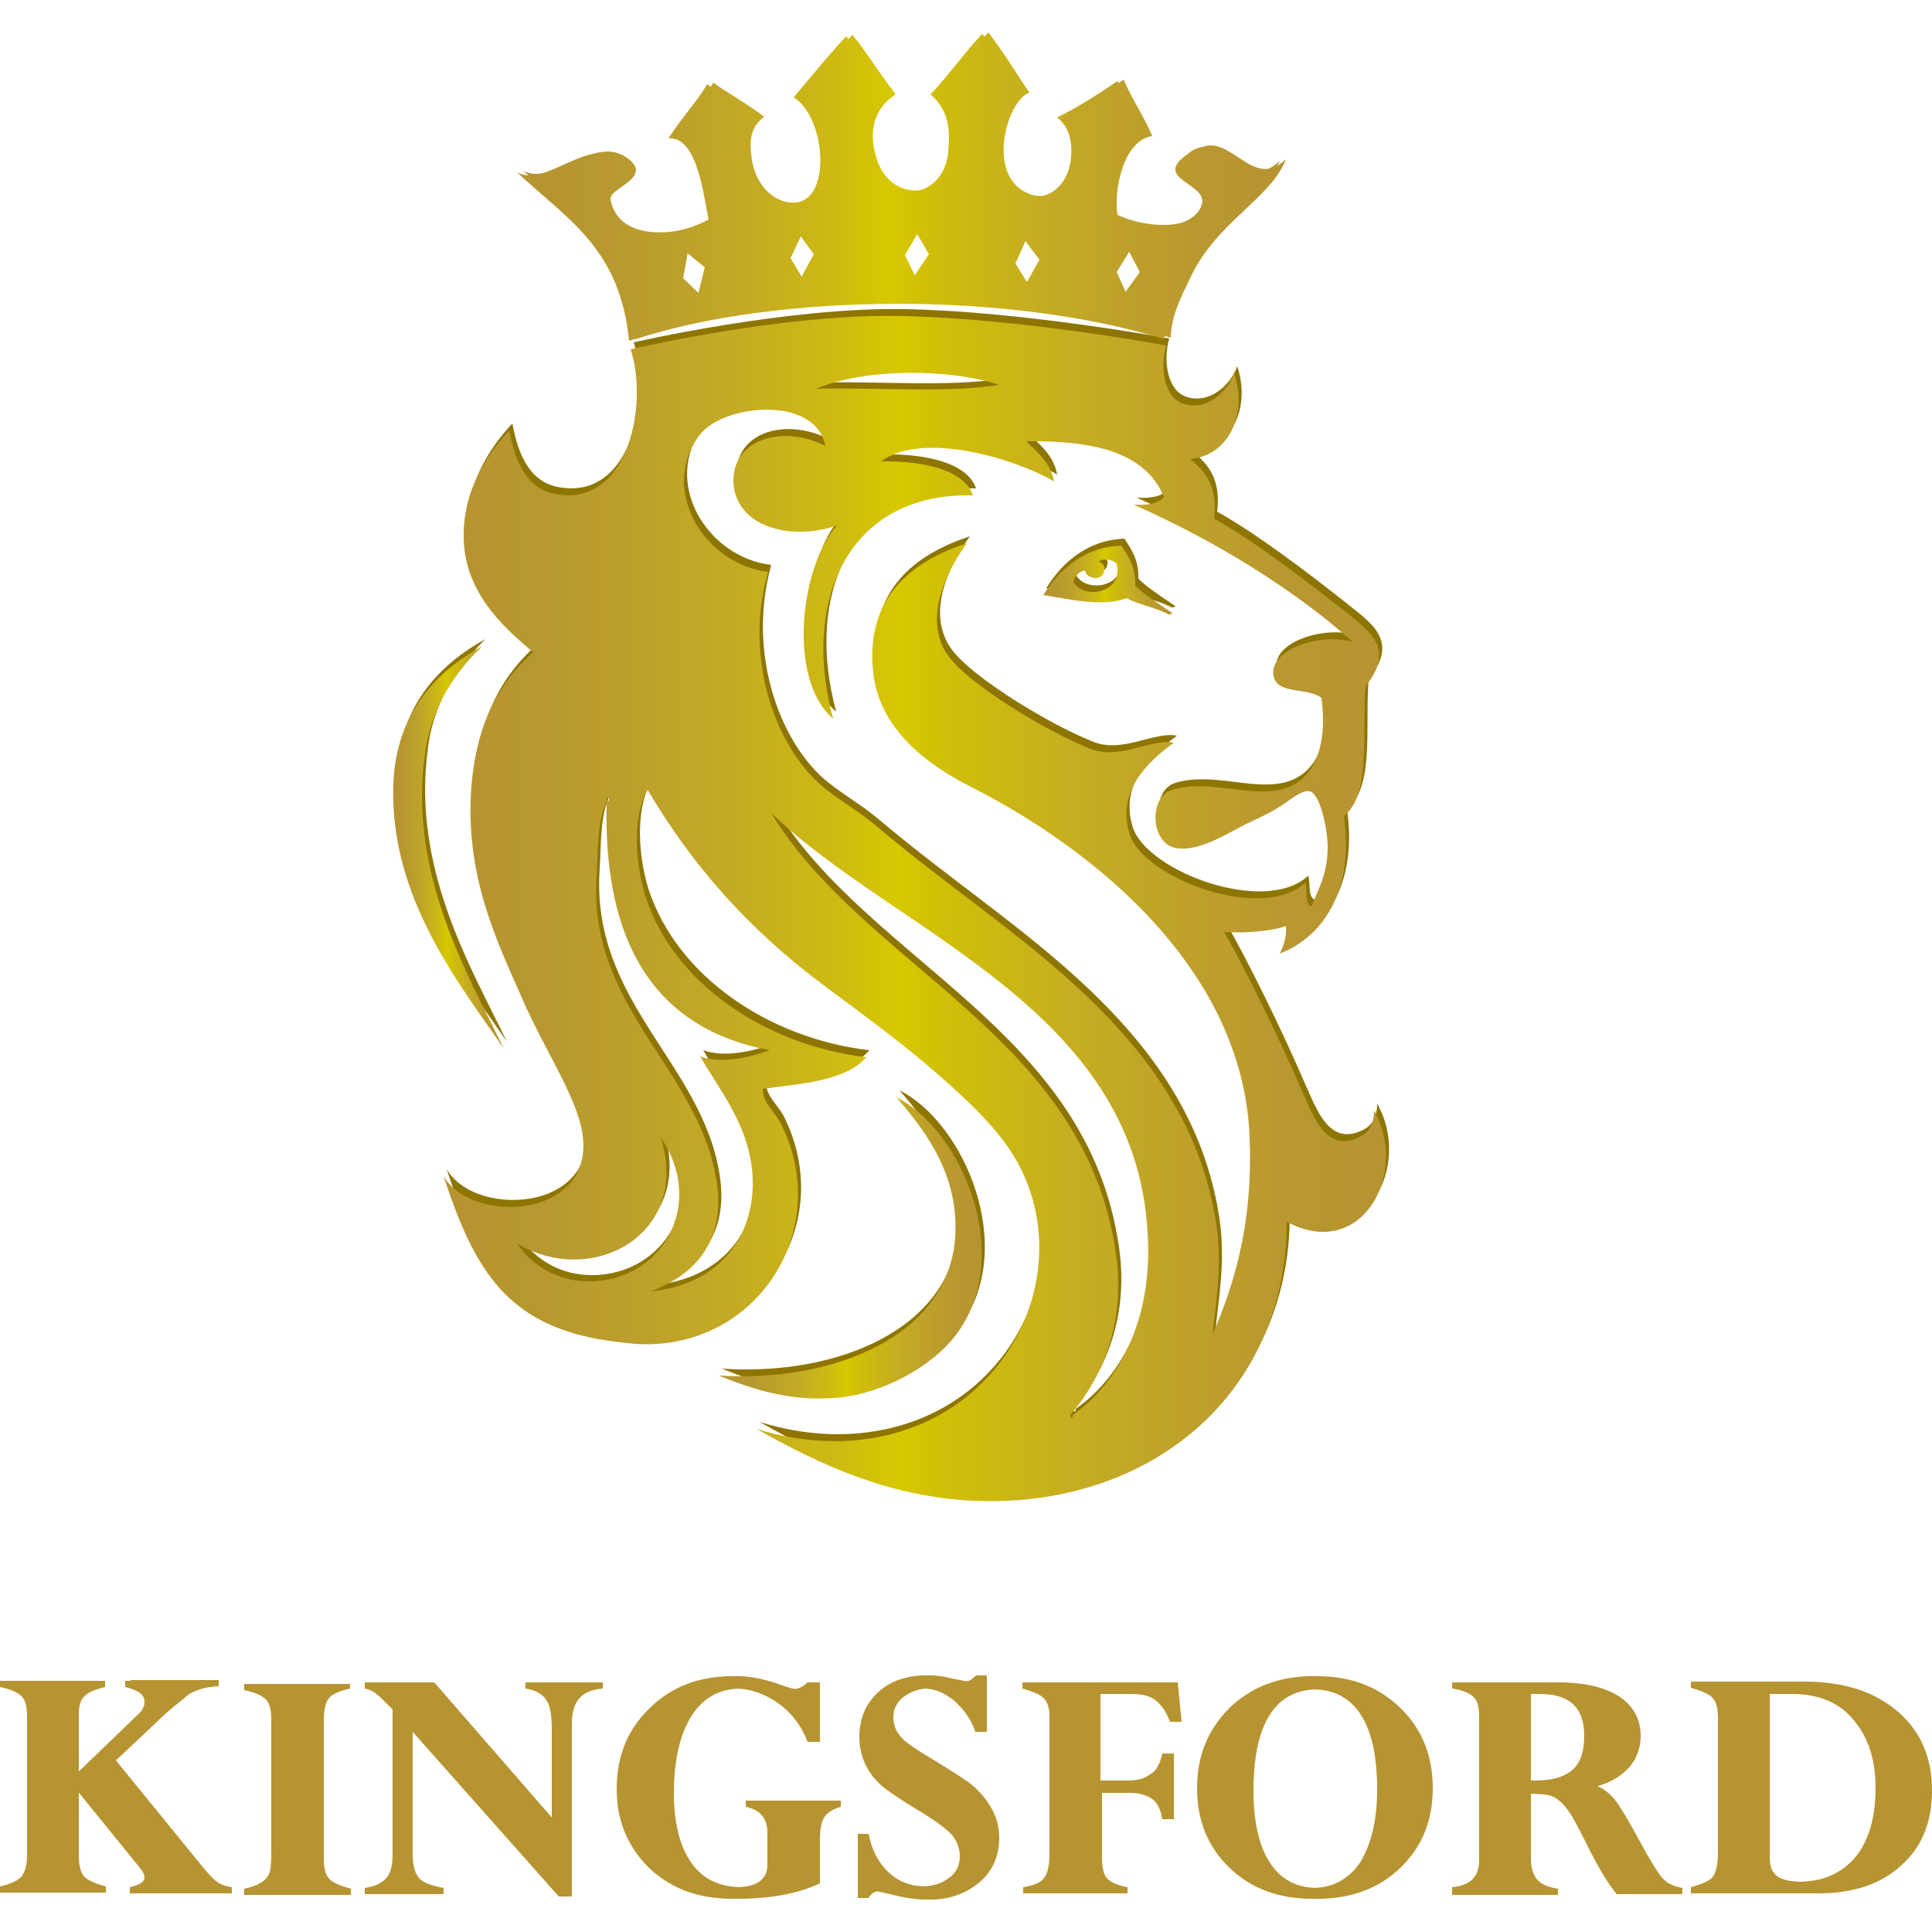
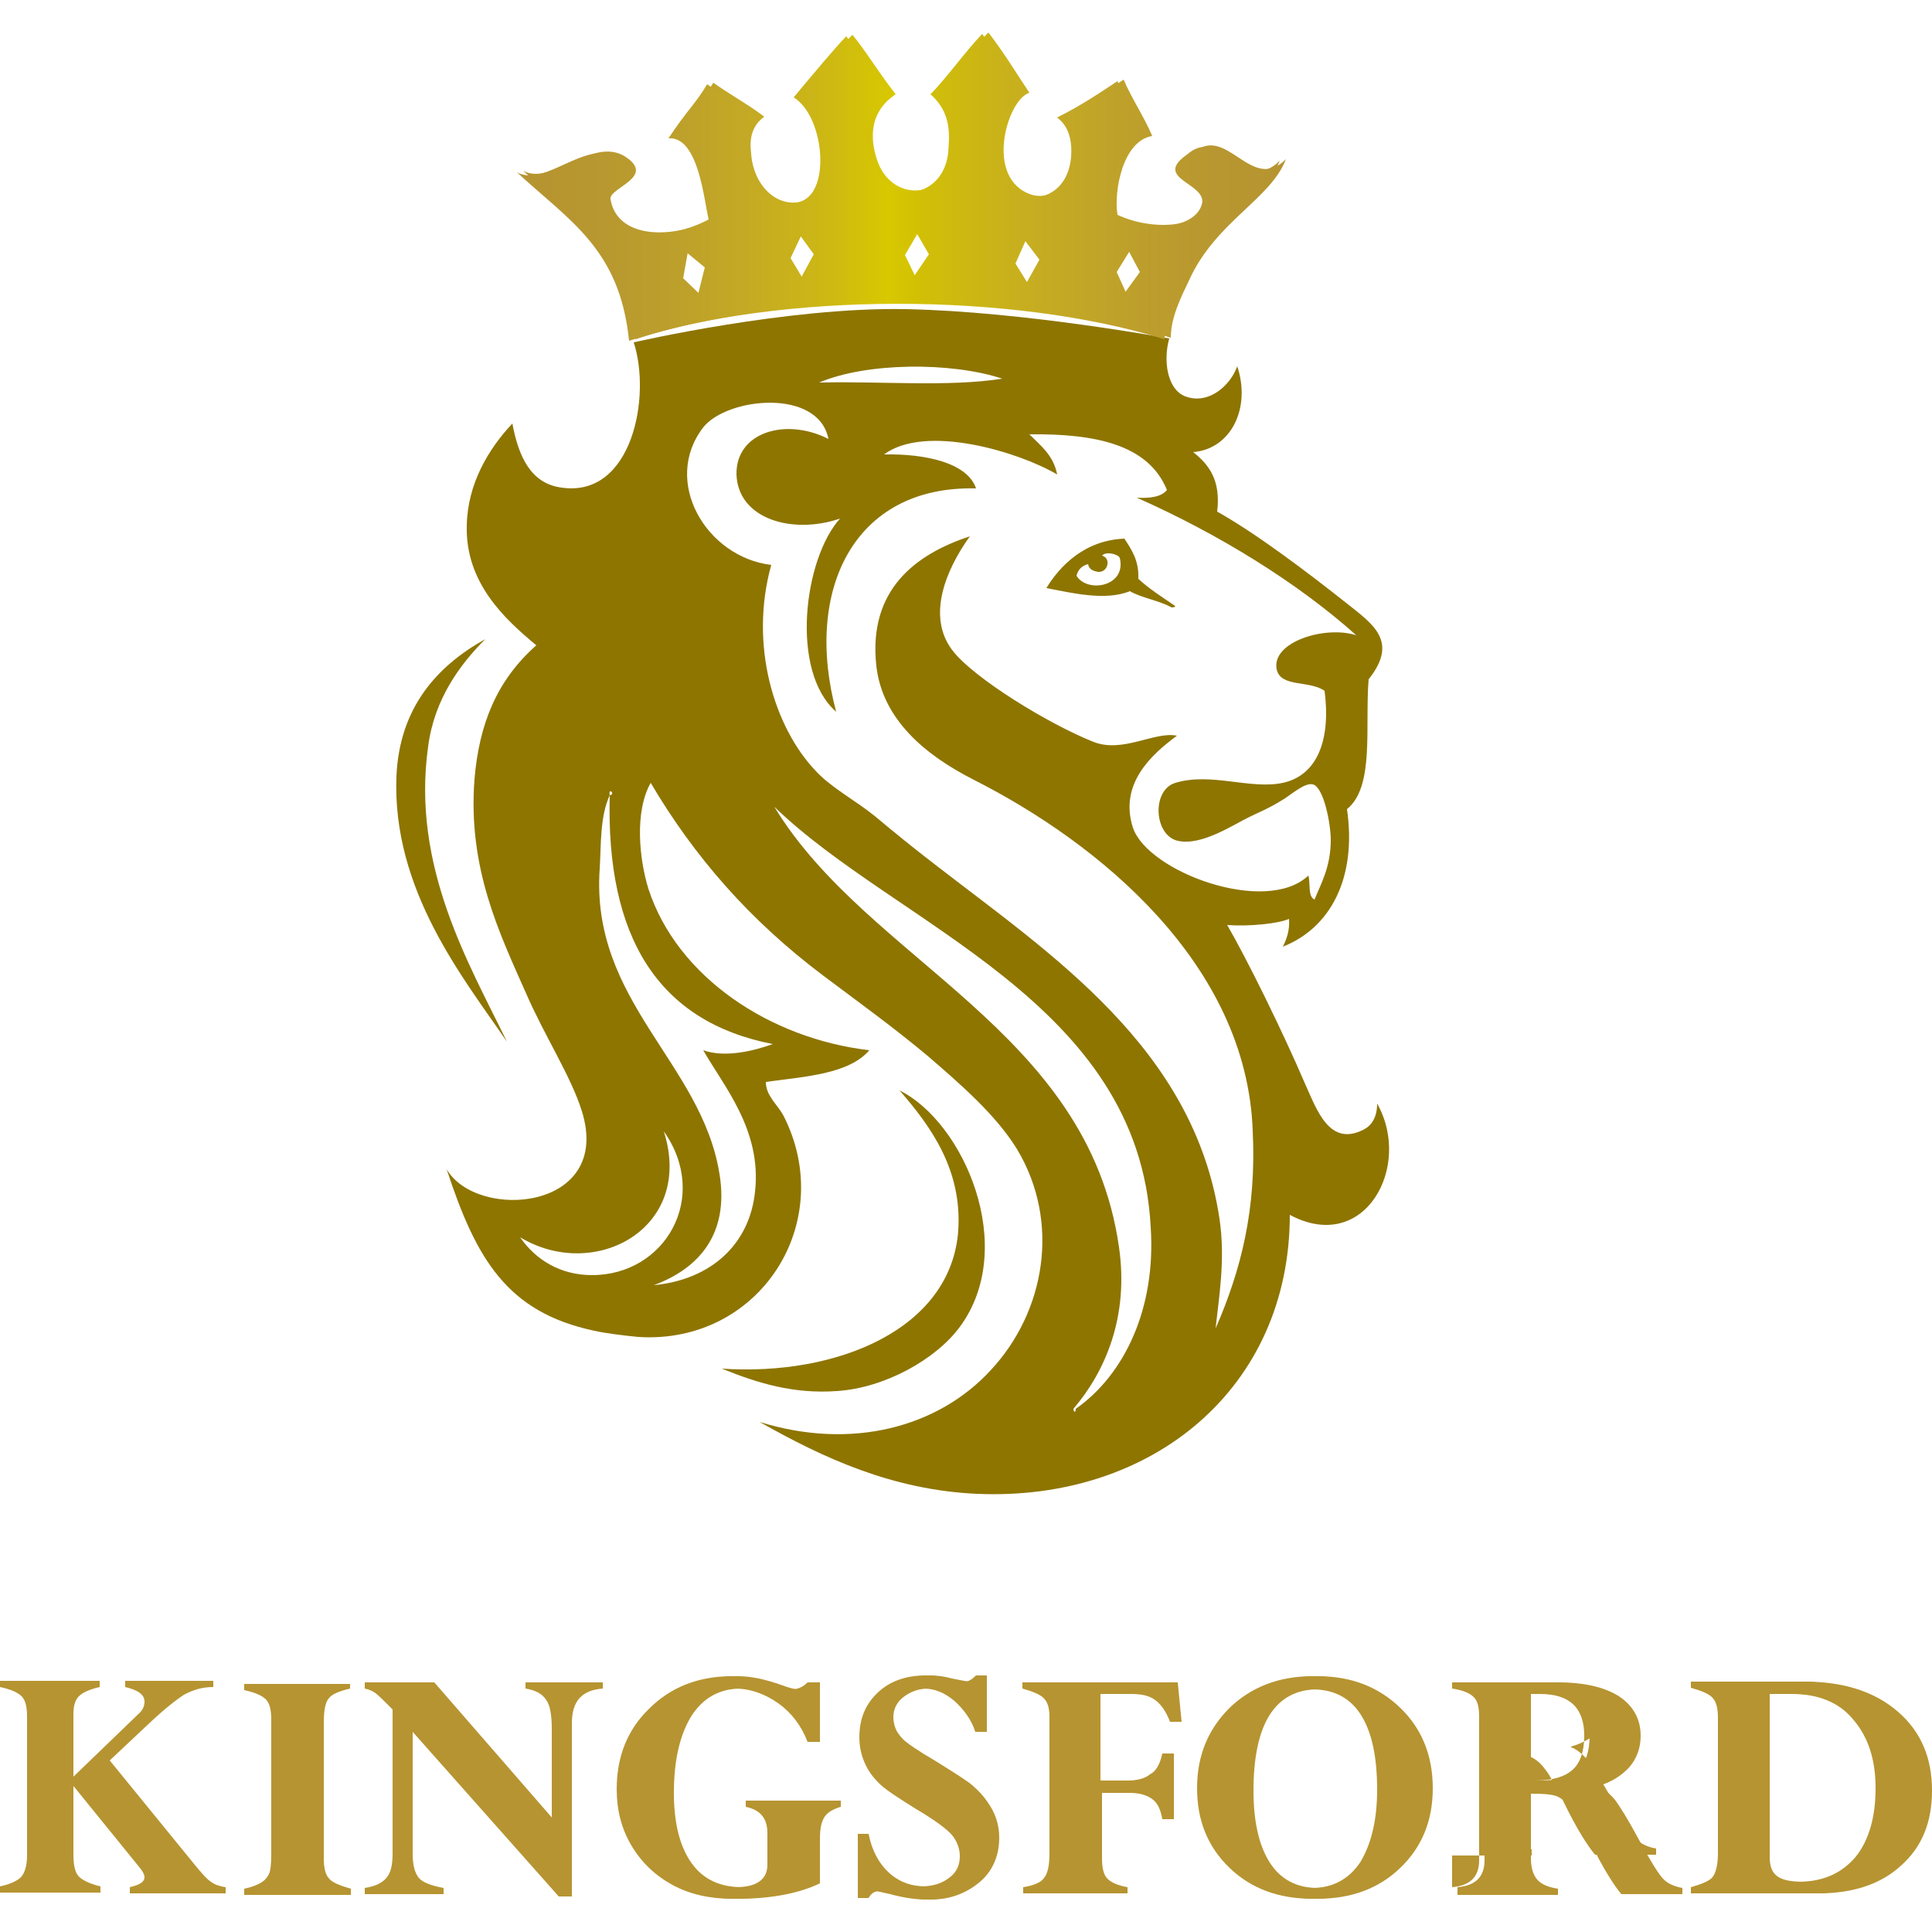
<svg xmlns="http://www.w3.org/2000/svg" version="1.1" id="Layer_1" x="0px" y="0px" viewBox="0 0 250 250" style="enable-background:new 0 0 250 250;" xml:space="preserve">
  <style type="text/css">
	.st0{fill:#B69431;}
	.st1{fill:#8E7500;}
	.st2{fill:url(#SVGID_1_);}
	.st3{fill:url(#SVGID_2_);}
	.st4{fill:url(#SVGID_3_);}
	.st5{fill:url(#SVGID_4_);}
	.st6{fill:url(#SVGID_5_);}
	.st7{fill:url(#SVGID_6_);}
</style>
  <g>
    <g>
      <g>
        <g>
          <g>
-             <path class="st0" d="M20.1,223l-5.1,4.8l11,13.5c0.9,1.1,1.6,1.9,2.1,2.2c0.5,0.4,1.2,0.6,1.9,0.7v0.8H17.5v-0.8       c1.3-0.3,1.9-0.7,1.9-1.3c0-0.3-0.2-0.7-0.6-1.2l-8.6-10.6v8.9c0,1.3,0.2,2.2,0.6,2.7c0.4,0.5,1.3,1,2.9,1.4v0.8H0.7v-0.8       c1.4-0.3,2.4-0.8,2.8-1.3c0.4-0.5,0.7-1.4,0.7-2.7v-18c0-1.3-0.2-2.1-0.7-2.6c-0.4-0.5-1.4-0.9-2.8-1.2v-0.8h12.9v0.8       c-1.3,0.3-2.2,0.7-2.7,1.2c-0.5,0.5-0.7,1.3-0.7,2.2v8.1l8.4-8.1c0.6-0.5,0.8-1.1,0.8-1.6c0-0.9-0.8-1.5-2.5-1.9v-0.8h11.4v0.8       c-1.3,0-2.5,0.3-3.8,1C23.3,220.2,21.8,221.3,20.1,223z" />
            <path class="st0" d="M45.3,217.7v0.8c-1.3,0.3-2.3,0.7-2.7,1.2c-0.5,0.5-0.7,1.6-0.7,3.2v17.6c0,1.2,0.2,2.1,0.7,2.6       c0.4,0.5,1.4,0.9,2.8,1.3v0.8H32.3v-0.8c1-0.2,1.7-0.5,2.2-0.8c0.5-0.3,0.8-0.7,1-1.1c0.2-0.4,0.3-1.3,0.3-2.5v-17.5       c0-1.2-0.2-2.1-0.7-2.6c-0.4-0.5-1.4-0.9-2.8-1.2v-0.8H45.3z" />
            <path class="st0" d="M68.7,218.5v-0.8H78v0.8c-2.7,0.2-4,1.6-4,4.5v22.4h-0.9l-19.7-22.2v16.7c0,1.5,0.3,2.5,0.8,3.1       c0.5,0.6,1.6,1,3.2,1.3v0.8H48v-0.8c1.3-0.2,2.2-0.6,2.8-1.3c0.6-0.7,0.8-1.7,0.8-3.2v-18.6c-1.1-1.1-1.8-1.8-2.2-2.1       c-0.4-0.3-0.9-0.5-1.4-0.6v-0.8h8.2l16,18.4v-12.3c0-1.8-0.2-3.1-0.7-3.8C71,219.2,70.1,218.8,68.7,218.5z" />
            <path class="st0" d="M106.1,217.7v7.7h-0.8c-0.8-2.1-2.1-3.7-3.8-5c-1.7-1.2-3.6-1.9-5.6-1.9c-2.8,0-4.9,1.2-6.4,3.5       c-1.5,2.4-2.3,5.7-2.3,10c0,4,0.8,7,2.3,9.1c1.5,2.1,3.7,3.1,6.5,3.1c2.7,0,4.1-1,4.1-2.9v-4.1c0-1.9-0.9-3-2.8-3.4v-0.8h11.5       v0.8c-1,0.3-1.7,0.7-2.1,1.3c-0.4,0.6-0.6,1.5-0.6,2.8v5.8c-2.7,1.3-6.3,2-10.6,2c-2.9,0-5.5-0.6-7.7-1.8       c-2.2-1.2-4-2.9-5.3-5.1c-1.3-2.2-1.9-4.6-1.9-7.3c0-4.2,1.4-7.7,4.2-10.4c2.8-2.8,6.4-4.2,10.7-4.2c1.7,0,3.5,0.4,5.5,1.1       c1.1,0.4,1.8,0.6,2.3,0.6c0.7,0,1.4-0.3,2-0.9H106.1z" />
            <path class="st0" d="M127.7,216.9v7.2h-0.8c-0.5-1.6-1.5-2.9-2.8-4c-1.3-1.1-2.6-1.6-4-1.6c-1.2,0-2.3,0.4-3.2,1.1       c-0.9,0.7-1.3,1.6-1.3,2.6c0,0.5,0.1,1,0.3,1.5c0.2,0.5,0.6,1,1,1.4c0.4,0.4,1.8,1.4,4.2,2.8c2.4,1.5,4,2.5,4.7,3.1       c0.7,0.6,1.4,1.3,2,2.2c1,1.4,1.5,2.9,1.5,4.6c0,2.4-0.9,4.4-2.6,5.8c-1.7,1.4-3.8,2.2-6.2,2.2c-1.3,0-2.9-0.2-4.7-0.7       c-1-0.2-1.6-0.4-2-0.4c-0.6,0-1.1,0.3-1.4,0.9h-0.8v-8.3h0.8c0.4,2.1,1.3,3.8,2.6,5c1.3,1.2,2.9,1.8,4.8,1.8       c1.5,0,2.7-0.4,3.6-1.1c1-0.7,1.4-1.7,1.4-2.8c0-0.9-0.3-1.8-0.9-2.6c-0.6-0.8-2.2-2-4.9-3.6c-2.4-1.5-4.1-2.6-4.8-3.4       c-0.8-0.8-1.4-1.7-1.8-2.7c-0.4-1-0.6-2-0.6-3.1c0-2.4,0.8-4.3,2.4-5.8c1.6-1.5,3.7-2.2,6.2-2.2c0.8,0,1.7,0.1,2.8,0.4       c1.1,0.2,1.9,0.4,2.3,0.4c0.4,0,0.9-0.3,1.4-0.8H127.7z" />
            <path class="st0" d="M151.1,226.9h0.8v8.5h-0.8c-0.2-1.2-0.6-2.1-1.3-2.6c-0.7-0.5-1.6-0.8-2.9-0.8h-4.3v8.5       c0,1.2,0.2,2.1,0.7,2.6c0.5,0.5,1.4,0.9,2.6,1.1v0.8h-12.8v-0.8c1.3-0.2,2.3-0.6,2.7-1.2c0.5-0.6,0.7-1.7,0.7-3.2v-17.6       c0-1.1-0.2-1.9-0.7-2.4c-0.4-0.5-1.4-0.9-2.8-1.3v-0.8h19.4l0.5,5.1h-0.8c-0.5-1.3-1.1-2.2-1.9-2.8c-0.8-0.6-1.8-0.8-3.1-0.8       h-4.7v11.2h4.3c1.2,0,2.2-0.3,2.8-0.8C150.3,229.2,150.8,228.3,151.1,226.9z" />
            <path class="st0" d="M185.4,231.4c0,4.2-1.4,7.6-4.2,10.3c-2.8,2.7-6.4,4-10.7,4c-4.3,0-7.9-1.3-10.7-4       c-2.8-2.7-4.2-6.1-4.2-10.3c0-4.2,1.4-7.6,4.2-10.4c2.8-2.7,6.4-4.1,10.7-4.1c4.4,0,7.9,1.4,10.7,4.1       C184,223.7,185.4,227.2,185.4,231.4z M178.9,231.6c0-4.3-0.7-7.5-2.1-9.7c-1.4-2.2-3.5-3.3-6.3-3.3c-2.7,0-4.8,1.1-6.2,3.3       c-1.4,2.2-2.1,5.5-2.1,9.8c0,4,0.7,7.1,2.1,9.3c1.4,2.2,3.5,3.3,6.2,3.3c2.6,0,4.7-1.1,6.2-3.3       C178.1,238.7,178.9,235.6,178.9,231.6z" />
            <path class="st0" d="M188.6,245v-0.8c2.3-0.2,3.5-1.3,3.5-3.5v-18.5c0-1.3-0.2-2.1-0.7-2.6c-0.5-0.5-1.4-0.9-2.8-1.1v-0.8h13       c3.4,0,6,0.6,7.9,1.8c1.8,1.2,2.8,2.9,2.8,5.1c0,1.6-0.5,2.9-1.4,4c-1,1.1-2.3,2-4.1,2.5v0.1c0.6,0.2,1.3,0.7,2.1,1.6       c0.7,0.9,1.8,2.7,3.2,5.3c1.4,2.6,2.4,4.2,3,4.9c0.6,0.7,1.5,1.1,2.6,1.3v0.8h-7.9c-1-1.2-2.4-3.4-4-6.7       c-1.1-2.2-1.9-3.7-2.5-4.4c-0.5-0.7-1.1-1.2-1.7-1.5c-0.6-0.3-1.8-0.4-3.5-0.4v8.4c0,1.2,0.3,2.1,0.8,2.7       c0.5,0.6,1.4,1,2.7,1.2v0.8H188.6z M200,219.2h-1.9v11.2c0.5,0,0.9,0,1.3,0c2.2,0,3.8-0.5,4.8-1.4c1-0.9,1.5-2.4,1.5-4.4       C205.7,221,203.8,219.2,200,219.2z" />
            <path class="st0" d="M219.5,245v-0.8c1.4-0.4,2.4-0.8,2.8-1.3c0.4-0.5,0.7-1.5,0.7-3.1v-17.5c0-1.2-0.2-2.1-0.7-2.6       c-0.4-0.5-1.4-0.9-2.8-1.3v-0.8h14c5.1,0,9.1,1.3,12.1,3.9c3,2.6,4.4,6,4.4,10.2c0,4.1-1.3,7.3-4,9.7       c-2.6,2.4-6.2,3.6-10.7,3.6H219.5z M232.6,219.2H229v21.1c0,1.2,0.3,2,1,2.5c0.7,0.5,1.8,0.7,3.4,0.7c3.2,0,5.6-1.1,7.4-3.2       c1.7-2.1,2.6-5.1,2.6-8.9c0-3.8-1-6.7-2.9-8.9C238.7,220.3,236,219.2,232.6,219.2z" />
          </g>
          <g>
            <path class="st0" d="M19.3,223l-5.1,4.8l11,13.5c0.9,1.1,1.6,1.9,2.1,2.2c0.5,0.4,1.2,0.6,1.9,0.7v0.8H16.8v-0.8       c1.3-0.3,1.9-0.7,1.9-1.3c0-0.3-0.2-0.7-0.6-1.2l-8.6-10.6v8.9c0,1.3,0.2,2.2,0.6,2.7c0.4,0.5,1.3,1,2.9,1.4v0.8H0v-0.8       c1.4-0.3,2.4-0.8,2.8-1.3c0.4-0.5,0.7-1.4,0.7-2.7v-18c0-1.2-0.2-2.1-0.7-2.6c-0.5-0.5-1.4-0.9-2.8-1.2v-0.8h12.9v0.8       c-1.3,0.3-2.2,0.7-2.7,1.2c-0.5,0.5-0.7,1.3-0.7,2.3v8.1l8.4-8.1c0.6-0.5,0.8-1.1,0.8-1.6c0-0.9-0.8-1.5-2.5-1.9v-0.8h11.4v0.8       c-1.3,0-2.5,0.3-3.8,1C22.6,220.1,21.1,221.3,19.3,223z" />
            <path class="st0" d="M44.5,217.7v0.8c-1.3,0.3-2.3,0.7-2.7,1.2c-0.5,0.5-0.7,1.6-0.7,3.2v17.6c0,1.2,0.2,2.1,0.7,2.6       c0.4,0.5,1.4,0.9,2.8,1.3v0.8H31.6v-0.8c1-0.2,1.7-0.5,2.2-0.8c0.5-0.3,0.8-0.7,1-1.1c0.2-0.4,0.3-1.3,0.3-2.5v-17.5       c0-1.2-0.2-2.1-0.7-2.6c-0.5-0.5-1.4-0.9-2.8-1.2v-0.8H44.5z" />
            <path class="st0" d="M68,218.5v-0.8h9.2v0.8c-2.7,0.2-4,1.6-4,4.5v22.4h-0.9l-19.7-22.2v16.7c0,1.5,0.3,2.5,0.8,3.1       c0.5,0.6,1.6,1,3.2,1.3v0.8h-9.4v-0.8c1.3-0.2,2.2-0.6,2.8-1.3c0.6-0.7,0.8-1.7,0.8-3.2v-18.6c-1.1-1.1-1.8-1.8-2.2-2.1       c-0.4-0.3-0.9-0.5-1.4-0.6v-0.8h8.2l16,18.4v-12.3c0-1.8-0.2-3.1-0.7-3.8C70.2,219.2,69.3,218.7,68,218.5z" />
            <path class="st0" d="M105.3,217.7v7.7h-0.8c-0.8-2.1-2.1-3.8-3.8-5c-1.7-1.2-3.6-1.9-5.6-1.9c-2.8,0-4.9,1.2-6.4,3.5       c-1.5,2.4-2.3,5.7-2.3,10c0,4,0.8,7,2.3,9.1c1.5,2.1,3.7,3.1,6.5,3.1c2.7,0,4.1-1,4.1-2.9v-4.1c0-1.9-0.9-3-2.8-3.4v-0.8H108       v0.8c-1,0.3-1.7,0.7-2.1,1.3c-0.4,0.6-0.6,1.5-0.6,2.8v5.8c-2.7,1.3-6.3,2-10.6,2c-2.9,0-5.5-0.6-7.7-1.8       c-2.2-1.2-4-2.9-5.3-5.1c-1.3-2.2-1.9-4.6-1.9-7.3c0-4.2,1.4-7.7,4.2-10.4c2.8-2.8,6.4-4.2,10.7-4.2c1.7,0,3.5,0.4,5.5,1.1       c1.1,0.4,1.8,0.6,2.3,0.6c0.7,0,1.4-0.3,2-0.9H105.3z" />
            <path class="st0" d="M127,216.9v7.2h-0.8c-0.5-1.6-1.5-2.9-2.7-4c-1.3-1.1-2.6-1.6-4-1.6c-1.2,0-2.3,0.4-3.2,1.1       c-0.9,0.7-1.3,1.6-1.3,2.6c0,0.5,0.1,1,0.3,1.5c0.2,0.5,0.6,1,1,1.4c0.4,0.4,1.8,1.4,4.2,2.9c2.4,1.5,4,2.5,4.7,3.1       c0.7,0.6,1.4,1.3,2,2.2c1,1.4,1.5,2.9,1.5,4.6c0,2.4-0.9,4.4-2.6,5.8c-1.7,1.4-3.8,2.1-6.2,2.1c-1.3,0-2.9-0.2-4.7-0.7       c-1-0.2-1.6-0.4-2-0.4c-0.6,0-1.1,0.3-1.4,0.9h-0.8v-8.3h0.8c0.4,2.1,1.3,3.8,2.6,5c1.3,1.2,2.9,1.8,4.8,1.8       c1.5,0,2.7-0.4,3.6-1.1c1-0.7,1.4-1.7,1.4-2.8c0-0.9-0.3-1.8-0.9-2.6c-0.6-0.8-2.2-2-4.9-3.6c-2.4-1.5-4.1-2.6-4.8-3.4       c-0.8-0.8-1.4-1.7-1.8-2.7c-0.4-1-0.6-2-0.6-3.1c0-2.4,0.8-4.3,2.4-5.8c1.6-1.5,3.7-2.2,6.2-2.2c0.8,0,1.7,0.1,2.8,0.4       c1.1,0.2,1.9,0.4,2.3,0.4c0.4,0,0.9-0.3,1.4-0.8H127z" />
            <path class="st0" d="M150.4,226.9h0.8v8.5h-0.8c-0.2-1.2-0.6-2.1-1.3-2.6c-0.7-0.5-1.6-0.8-2.9-0.8h-4.3v8.5       c0,1.2,0.2,2.1,0.7,2.6c0.5,0.5,1.4,0.9,2.6,1.1v0.8h-12.8v-0.8c1.3-0.2,2.3-0.6,2.7-1.2c0.5-0.6,0.7-1.7,0.7-3.2v-17.6       c0-1.1-0.2-1.9-0.7-2.4c-0.4-0.5-1.4-0.9-2.8-1.3v-0.8h19.4l0.5,5.1h-0.8c-0.5-1.3-1.1-2.2-1.9-2.8c-0.8-0.6-1.8-0.8-3.1-0.8       h-4.7v11.2h4.3c1.2,0,2.2-0.3,2.8-0.8C149.6,229.2,150.1,228.3,150.4,226.9z" />
            <path class="st0" d="M184.7,231.4c0,4.2-1.4,7.6-4.2,10.3c-2.8,2.7-6.4,4-10.7,4c-4.3,0-7.9-1.3-10.7-4       c-2.8-2.7-4.2-6.1-4.2-10.3s1.4-7.6,4.2-10.4c2.8-2.7,6.4-4.1,10.7-4.1c4.4,0,7.9,1.4,10.7,4.1       C183.3,223.7,184.7,227.2,184.7,231.4z M178.2,231.6c0-4.3-0.7-7.5-2.1-9.7c-1.4-2.2-3.5-3.3-6.3-3.3c-2.7,0-4.8,1.1-6.2,3.3       c-1.4,2.2-2.1,5.5-2.1,9.8c0,4,0.7,7.1,2.1,9.3c1.4,2.2,3.5,3.3,6.2,3.3c2.6,0,4.7-1.1,6.2-3.3       C177.4,238.7,178.2,235.6,178.2,231.6z" />
-             <path class="st0" d="M187.9,245v-0.8c2.3-0.2,3.5-1.3,3.5-3.5v-18.5c0-1.3-0.2-2.1-0.7-2.6c-0.5-0.5-1.4-0.9-2.8-1.1v-0.8h13       c3.4,0,6,0.6,7.9,1.8c1.8,1.2,2.8,2.9,2.8,5.1c0,1.6-0.5,2.9-1.4,4c-1,1.1-2.3,2-4.1,2.5v0.1c0.6,0.2,1.3,0.7,2.1,1.6       c0.7,0.9,1.8,2.7,3.3,5.3c1.4,2.6,2.4,4.2,3,4.9c0.6,0.7,1.5,1.1,2.6,1.3v0.8h-7.9c-1-1.2-2.4-3.4-4-6.7       c-1.1-2.2-1.9-3.7-2.5-4.4c-0.5-0.7-1.1-1.2-1.7-1.5c-0.6-0.3-1.8-0.4-3.5-0.4v8.4c0,1.2,0.3,2.1,0.8,2.7       c0.5,0.6,1.4,1,2.7,1.2v0.8H187.9z M199.3,219.2h-1.9v11.2c0.5,0,0.9,0,1.3,0c2.2,0,3.8-0.5,4.8-1.4c1-0.9,1.5-2.4,1.5-4.4       C205,221,203.1,219.2,199.3,219.2z" />
+             <path class="st0" d="M187.9,245v-0.8c2.3-0.2,3.5-1.3,3.5-3.5v-18.5c0-1.3-0.2-2.1-0.7-2.6c-0.5-0.5-1.4-0.9-2.8-1.1v-0.8h13       c3.4,0,6,0.6,7.9,1.8c0,1.6-0.5,2.9-1.4,4c-1,1.1-2.3,2-4.1,2.5v0.1c0.6,0.2,1.3,0.7,2.1,1.6       c0.7,0.9,1.8,2.7,3.3,5.3c1.4,2.6,2.4,4.2,3,4.9c0.6,0.7,1.5,1.1,2.6,1.3v0.8h-7.9c-1-1.2-2.4-3.4-4-6.7       c-1.1-2.2-1.9-3.7-2.5-4.4c-0.5-0.7-1.1-1.2-1.7-1.5c-0.6-0.3-1.8-0.4-3.5-0.4v8.4c0,1.2,0.3,2.1,0.8,2.7       c0.5,0.6,1.4,1,2.7,1.2v0.8H187.9z M199.3,219.2h-1.9v11.2c0.5,0,0.9,0,1.3,0c2.2,0,3.8-0.5,4.8-1.4c1-0.9,1.5-2.4,1.5-4.4       C205,221,203.1,219.2,199.3,219.2z" />
            <path class="st0" d="M218.8,245v-0.8c1.4-0.4,2.4-0.8,2.8-1.3c0.4-0.5,0.7-1.5,0.7-3.1v-17.5c0-1.2-0.2-2.1-0.7-2.6       c-0.4-0.5-1.4-0.9-2.8-1.3v-0.8h14c5.1,0,9.1,1.3,12.1,3.9c2.9,2.6,4.4,6,4.4,10.2c0,4.1-1.3,7.3-4,9.7       c-2.6,2.4-6.2,3.6-10.7,3.6H218.8z M231.9,219.2h-3.6v21.1c0,1.2,0.3,2,1,2.5c0.7,0.5,1.8,0.7,3.4,0.7c3.2,0,5.6-1.1,7.4-3.2       c1.7-2.1,2.6-5.1,2.6-8.9c0-3.8-1-6.7-2.9-8.9C238,220.3,235.3,219.2,231.9,219.2z" />
          </g>
        </g>
      </g>
      <g>
        <g>
          <path class="st1" d="M146.2,76.5c1.6,0.9,3.8,1.2,5.4,2.1c0.3,0,0.7-0.1,0.3-0.3c-1.6-1.1-3.2-2.1-4.6-3.4      c0.1-2.4-0.9-3.8-1.8-5.2c-5.2,0.2-8.4,3.6-10.1,6.4C138.6,76.7,143,77.8,146.2,76.5z M139.3,74.5c0.2-0.8,0.7-1.3,1.5-1.5      c0.1,0.7,0.7,0.9,1.3,1c1.3,0.1,1.7-1.8,0.5-2.1c0.5-0.6,2.1-0.2,2.3,0.3C145.8,75.9,140.7,76.8,139.3,74.5z" />
          <path class="st1" d="M55.4,96.6c0.8-6.2,4.2-10.7,7.4-13.9c-6.3,3.5-11.1,8.9-11.5,17.7c-0.6,14.8,8.7,26.2,14.3,34.4      C60.8,124.9,53.2,112.2,55.4,96.6z" />
          <path class="st1" d="M93.4,177.1c4.7,1.9,9.3,3.3,14.9,2.9c6.2-0.4,12.8-4.1,15.9-8.3c7.6-10.3,0.5-26.5-7.8-30.6      c4,4.6,8.1,10.2,7.6,18.1C123.1,172,108.3,178.1,93.4,177.1z" />
          <path class="st1" d="M82,44.3c2.3,7-0.2,20.1-9.3,18.8c-4-0.5-5.6-4-6.4-8.3c-3.1,3.3-5.8,7.8-5.9,13.2      c-0.2,7.4,4.9,12.1,9,15.5c-5.2,4.6-7.4,10.3-8,17.3c-0.9,11.6,3.3,20.1,6.7,27.8c2.4,5.5,5.8,10.7,7.2,15.2      c4,12.9-13.6,14.2-17.5,7.5c3.8,11.6,7.8,18.5,19.1,20.9c1.3,0.3,3.6,0.6,5.7,0.8c15.7,1,25.8-14.8,18.8-28.6      c-0.8-1.5-2.3-2.6-2.3-4.4c5.1-0.7,10.7-1,13.4-4.1c-12.9-1.5-24.9-9.5-28.6-20.9c-1.2-3.9-1.8-10,0.3-13.7      c5.6,9.5,12.8,17.8,22.4,25c4.4,3.3,9.1,6.7,13.4,10.3c4.3,3.7,8.9,7.7,11.6,12.1c5.7,9.5,3.6,21.1-3.4,28.6      c-6.8,7.4-18,10.4-29.9,6.7c8.3,4.7,17.2,8.8,28.1,9.3c22.7,1,40.5-13.7,40.5-36.1c9.7,5.2,15.9-6.3,11.3-14.4      c0,1.9-0.8,2.9-1.8,3.4c-4.4,2.2-6-2.6-7.5-5.9c-3-7-7.6-16.3-10.1-20.6c3,0.2,6.7-0.2,8-0.8c0.1,1.5-0.3,2.6-0.8,3.6      c6.1-2.4,9.6-8.8,8.3-17.8c3.6-2.9,2.3-10.7,2.8-16.8c3.9-4.9,0.6-7.1-2.8-9.8c-5.3-4.2-11.8-9.1-16.8-11.9      c0.5-4.1-1.1-6.1-3.1-7.7c4.9-0.4,7.5-5.7,5.7-11.1c-0.9,2.5-3.7,5-6.7,3.9c-2.4-0.9-2.9-4.7-2.1-7.5c0,0-18.8-3.5-34.1-3.8      C101.9,39.7,82,44.3,82,44.3z M76.6,165c-4.1,0-7.3-2-9.3-4.9c9.6,5.8,22.6-1.1,18.6-13.7C91.9,154.9,86.1,165,76.6,165z       M100,135.1c-2.5,0.9-6.2,1.8-9,0.8c2.6,4.6,7.6,10.3,6.7,18.3C97,161,92,165.6,84.6,166.3c5.7-2.1,9.8-6.5,8.5-14.4      c-2.3-14.4-16.7-22.3-15.5-39.5c0.2-3,0-6.7,1.3-9.5c-0.2-1.1,0.8-0.1,0,0C78.4,121.2,85.1,132.2,100,135.1z M129.7,49      c-7,1.1-15.9,0.3-23.7,0.5C112.1,46.9,123,46.8,129.7,49z M139.2,182.3c0,0.6-0.3,0.4-0.3,0c4.1-4.8,7.2-11.9,5.9-20.9      c-4-28.2-32.4-36.9-44.6-57c15.9,15.4,47.2,25.2,48.7,54.4C149.6,169.3,145.5,177.9,139.2,182.3z M157.3,171.9      c0.4-3.9,1.3-8.9,0.5-14.2c-3.3-22.1-21.8-34.2-36.9-45.9c-2.6-2-5.2-4.1-7.7-6.2c-2.6-2.1-5.7-3.7-7.7-5.9      c-5.3-5.6-8.6-16.2-5.7-26.6c-8.4-1-14.2-10.8-8.8-17.8c3.1-3.9,14.9-5.1,16.2,1.5c-5.5-2.8-12-0.9-11.9,4.6      c0.2,5.8,7.3,7.8,13.4,5.7c-4.7,5.2-6.5,19.8-0.5,25c-4.2-15.6,2.2-29.3,18.1-28.9c-1.1-3.3-6.5-4.5-11.9-4.4      c5.4-4,17.5-0.3,22.4,2.6c-0.5-2.5-2.1-3.7-3.6-5.2c8.5-0.1,15.4,1.3,17.8,7.2c-0.7,0.9-2.2,1.1-3.9,1      c10.6,4.7,20.8,11,28.4,17.8c-4.1-1.3-11,0.9-10.3,4.4c0.5,2.4,4.3,1.4,6.2,2.8c0.8,6.1-0.8,10.9-5.4,11.9      c-4.2,0.9-9.3-1.4-13.9,0c-3.1,0.9-2.8,6.8,0.3,7.5c3.1,0.7,7.2-2.1,9.3-3.1c1-0.5,2.5-1.1,4.1-2.1c1.1-0.6,3-2.4,4.1-2.1      c1.4,0.4,2.3,5.1,2.3,7.2c0,3.5-1.3,5.7-2.1,7.7c-0.9-0.4-0.5-2.1-0.8-3.1c-5.5,5.2-20.8-0.5-22.7-6.2      c-1.8-5.6,2.3-9.4,5.7-11.9c-2.9-0.6-7,2.3-10.8,0.8c-5.8-2.3-15.6-8.3-18.3-11.9c-3.3-4.4-0.8-10.4,2.3-14.7      c-7,2.3-13.2,6.9-12.1,16.8c0.8,6.9,6.3,11.5,12.6,14.7c16.2,8.2,35.3,23.8,36.1,45.4C162.6,156.5,160.6,164.3,157.3,171.9z" />
        </g>
        <g>
          <linearGradient id="SVGID_1_" gradientUnits="userSpaceOnUse" x1="134.986" y1="75.054" x2="151.66" y2="75.054">
            <stop offset="0" style="stop-color:#B69431" />
            <stop offset="9.104934e-02" style="stop-color:#B79730" />
            <stop offset="0.193" style="stop-color:#BC9E2C" />
            <stop offset="0.301" style="stop-color:#C4AA24" />
            <stop offset="0.411" style="stop-color:#CEB913" />
            <stop offset="0.485" style="stop-color:#D8C800" />
            <stop offset="0.521" style="stop-color:#D2C005" />
            <stop offset="0.663" style="stop-color:#C7AE20" />
            <stop offset="0.794" style="stop-color:#BEA02B" />
            <stop offset="0.91" style="stop-color:#B89730" />
            <stop offset="1" style="stop-color:#B69431" />
          </linearGradient>
-           <path class="st2" d="M145.8,77.4c1.6,0.9,3.8,1.2,5.4,2.1c0.3,0,0.7-0.1,0.3-0.3c-1.6-1.1-3.2-2.1-4.6-3.4      c0.1-2.4-0.9-3.8-1.8-5.2c-5.2,0.2-8.4,3.6-10.1,6.4C138.2,77.5,142.6,78.6,145.8,77.4z M138.9,75.3c0.2-0.8,0.7-1.3,1.5-1.5      c0.1,0.7,0.7,0.9,1.3,1c1.3,0.1,1.7-1.8,0.5-2.1c0.5-0.6,2.1-0.2,2.3,0.3C145.4,76.7,140.3,77.7,138.9,75.3z" />
          <linearGradient id="SVGID_2_" gradientUnits="userSpaceOnUse" x1="50.87" y1="109.559" x2="65.189" y2="109.559">
            <stop offset="0" style="stop-color:#B69431" />
            <stop offset="9.104934e-02" style="stop-color:#B79730" />
            <stop offset="0.193" style="stop-color:#BC9E2C" />
            <stop offset="0.301" style="stop-color:#C4AA24" />
            <stop offset="0.411" style="stop-color:#CEB913" />
            <stop offset="0.485" style="stop-color:#D8C800" />
            <stop offset="0.521" style="stop-color:#D2C005" />
            <stop offset="0.663" style="stop-color:#C7AE20" />
            <stop offset="0.794" style="stop-color:#BEA02B" />
            <stop offset="0.91" style="stop-color:#B89730" />
            <stop offset="1" style="stop-color:#B69431" />
          </linearGradient>
-           <path class="st3" d="M55,97.5c0.8-6.2,4.1-10.7,7.4-13.9c-6.3,3.5-11.1,8.9-11.5,17.7c-0.6,14.8,8.7,26.2,14.3,34.4      C60.4,125.8,52.8,113,55,97.5z" />
          <linearGradient id="SVGID_3_" gradientUnits="userSpaceOnUse" x1="93.015" y1="161.496" x2="127.059" y2="161.496">
            <stop offset="0" style="stop-color:#B69431" />
            <stop offset="9.104934e-02" style="stop-color:#B79730" />
            <stop offset="0.193" style="stop-color:#BC9E2C" />
            <stop offset="0.301" style="stop-color:#C4AA24" />
            <stop offset="0.411" style="stop-color:#CEB913" />
            <stop offset="0.485" style="stop-color:#D8C800" />
            <stop offset="0.521" style="stop-color:#D2C005" />
            <stop offset="0.663" style="stop-color:#C7AE20" />
            <stop offset="0.794" style="stop-color:#BEA02B" />
            <stop offset="0.91" style="stop-color:#B89730" />
            <stop offset="1" style="stop-color:#B69431" />
          </linearGradient>
-           <path class="st4" d="M93,178c4.7,1.9,9.3,3.3,14.9,2.9c6.2-0.4,12.8-4.1,15.9-8.3c7.6-10.3,0.5-26.5-7.8-30.6      c4,4.6,8.1,10.2,7.6,18.1C122.7,172.9,107.9,178.9,93,178z" />
          <linearGradient id="SVGID_4_" gradientUnits="userSpaceOnUse" x1="57.333" y1="117.535" x2="179.269" y2="117.535">
            <stop offset="0" style="stop-color:#B69431" />
            <stop offset="9.104934e-02" style="stop-color:#B79730" />
            <stop offset="0.193" style="stop-color:#BC9E2C" />
            <stop offset="0.301" style="stop-color:#C4AA24" />
            <stop offset="0.411" style="stop-color:#CEB913" />
            <stop offset="0.485" style="stop-color:#D8C800" />
            <stop offset="0.521" style="stop-color:#D2C005" />
            <stop offset="0.663" style="stop-color:#C7AE20" />
            <stop offset="0.794" style="stop-color:#BEA02B" />
            <stop offset="0.91" style="stop-color:#B89730" />
            <stop offset="1" style="stop-color:#B69431" />
          </linearGradient>
-           <path class="st5" d="M81.6,45.2c2.3,7-0.2,20.1-9.3,18.8c-4-0.5-5.6-4-6.4-8.3c-3.1,3.3-5.8,7.8-5.9,13.2      c-0.2,7.4,4.9,12.1,9,15.5c-5.2,4.6-7.4,10.3-8,17.3c-0.9,11.6,3.3,20.1,6.7,27.8c2.4,5.5,5.8,10.7,7.2,15.2      c4,12.9-13.6,14.2-17.5,7.5c3.8,11.6,7.8,18.5,19.1,20.9c1.3,0.3,3.6,0.6,5.7,0.8c15.7,1,25.8-14.8,18.8-28.6      c-0.8-1.5-2.3-2.6-2.3-4.4c5.1-0.7,10.7-1,13.4-4.1c-12.9-1.5-25-9.5-28.6-20.9c-1.2-3.9-1.8-10,0.3-13.7      c5.6,9.5,12.8,17.8,22.4,25c4.4,3.3,9.1,6.7,13.4,10.3c4.3,3.7,8.9,7.7,11.6,12.1c5.7,9.5,3.6,21.1-3.4,28.6      c-6.8,7.4-18,10.4-29.9,6.7c8.3,4.7,17.2,8.8,28.1,9.3c22.7,1,40.5-13.7,40.5-36.1c9.7,5.2,15.9-6.3,11.3-14.4      c0,1.9-0.8,2.9-1.8,3.4c-4.4,2.2-6-2.6-7.5-5.9c-3-7-7.6-16.3-10.1-20.6c3,0.2,6.7-0.2,8-0.8c0.1,1.5-0.3,2.6-0.8,3.6      c6.1-2.4,9.6-8.8,8.3-17.8c3.6-2.9,2.3-10.7,2.8-16.8c3.9-4.9,0.6-7.1-2.8-9.8c-5.3-4.2-11.8-9.1-16.8-11.9      c0.5-4.1-1.1-6.1-3.1-7.7c4.9-0.4,7.5-5.7,5.7-11.1c-0.9,2.5-3.7,5-6.7,3.9c-2.4-0.9-2.9-4.7-2.1-7.5c0,0-18.8-3.5-34.1-3.8      C101.5,40.5,81.6,45.2,81.6,45.2z M76.2,165.8c-4.1,0-7.3-2-9.3-4.9c9.6,5.8,22.6-1.1,18.6-13.7      C91.4,155.8,85.7,165.8,76.2,165.8z M99.6,135.9c-2.5,0.9-6.2,1.8-9,0.8c2.6,4.6,7.6,10.3,6.7,18.3c-0.8,6.8-5.7,11.4-13.1,12.1      c5.7-2.1,9.8-6.5,8.5-14.4c-2.3-14.4-16.7-22.3-15.5-39.5c0.2-3,0-6.7,1.3-9.5c-0.2-1.1,0.8-0.1,0,0      C78,122,84.7,133.1,99.6,135.9z M129.3,49.8c-7,1.1-15.9,0.3-23.7,0.5C111.7,47.7,122.6,47.6,129.3,49.8z M138.8,183.1      c0,0.6-0.3,0.4-0.3,0c4.1-4.8,7.2-11.9,5.9-20.9c-4-28.2-32.4-36.9-44.6-57c15.9,15.4,47.2,25.2,48.7,54.4      C149.2,170.2,145.1,178.7,138.8,183.1z M156.9,172.7c0.4-3.9,1.3-8.9,0.5-14.2c-3.3-22.1-21.8-34.2-36.9-45.9      c-2.6-2-5.2-4.1-7.7-6.2c-2.6-2.1-5.7-3.7-7.7-5.9C99.8,95,96.4,84.3,99.4,74c-8.4-1-14.2-10.8-8.8-17.8      c3.1-3.9,14.9-5.1,16.2,1.5c-5.5-2.8-12-0.9-11.9,4.6c0.2,5.8,7.3,7.8,13.4,5.7c-4.7,5.2-6.5,19.8-0.5,25      c-4.2-15.6,2.2-29.3,18.1-28.9c-1.1-3.3-6.5-4.5-11.9-4.4c5.4-4,17.5-0.3,22.4,2.6c-0.5-2.5-2.1-3.7-3.6-5.2      c8.5-0.1,15.4,1.3,17.8,7.2c-0.7,0.9-2.2,1.1-3.9,1c10.6,4.7,20.8,11,28.4,17.8c-4.1-1.3-11,0.9-10.3,4.4      c0.5,2.4,4.3,1.4,6.2,2.8c0.8,6.1-0.8,10.9-5.4,11.9c-4.2,0.9-9.3-1.4-13.9,0c-3.1,0.9-2.8,6.8,0.3,7.5c3.1,0.7,7.2-2.1,9.3-3.1      c1-0.5,2.5-1.1,4.1-2.1c1.1-0.6,3-2.4,4.1-2.1c1.4,0.4,2.3,5.1,2.3,7.2c0,3.5-1.3,5.7-2.1,7.7c-0.9-0.4-0.5-2.1-0.8-3.1      c-5.5,5.2-20.8-0.5-22.7-6.2c-1.8-5.6,2.3-9.4,5.7-11.9c-2.9-0.6-7,2.3-10.8,0.8c-5.8-2.3-15.6-8.3-18.3-11.9      c-3.3-4.4-0.8-10.4,2.3-14.7c-7,2.3-13.2,6.9-12.1,16.8c0.8,6.9,6.3,11.5,12.6,14.7c16.2,8.2,35.3,23.8,36.1,45.4      C162.1,157.3,160.2,165.1,156.9,172.7z" />
        </g>
        <g>
          <linearGradient id="SVGID_5_" gradientUnits="userSpaceOnUse" x1="67.808" y1="24.136" x2="166.545" y2="24.136">
            <stop offset="0" style="stop-color:#B69431" />
            <stop offset="9.104934e-02" style="stop-color:#B79730" />
            <stop offset="0.193" style="stop-color:#BC9E2C" />
            <stop offset="0.301" style="stop-color:#C4AA24" />
            <stop offset="0.411" style="stop-color:#CEB913" />
            <stop offset="0.485" style="stop-color:#D8C800" />
            <stop offset="0.521" style="stop-color:#D2C005" />
            <stop offset="0.663" style="stop-color:#C7AE20" />
            <stop offset="0.794" style="stop-color:#BEA02B" />
            <stop offset="0.91" style="stop-color:#B89730" />
            <stop offset="1" style="stop-color:#B69431" />
          </linearGradient>
          <path class="st6" d="M154.4,19.8c-4.6,3.2,2.8,3.7,1.9,6.5c-1,3.2-7.2,3.6-11.7,1.5c-0.5-3.1,0.7-9.6,4.5-10.2      c-1.1-2.6-2.7-4.9-3.7-7.3c-2.4,1.6-4.8,3.2-7.8,4.7c0.1,0.2,2.1,1.2,1.8,5.1c-0.4,4.6-4,5.7-5.9,5.1c-6.2-2-3.2-12.3-0.3-13.2      c-1.8-2.7-3.1-4.9-5.3-7.8c-1.9,1.9-4.7,5.8-6.7,7.8c2.9,2.5,2.4,5.7,2.3,7.5c-0.6,6.1-7.8,7-9.9,1.5c-0.8-2.2-1.6-6.2,2.3-8.8      c-2.4-3.1-4-5.8-5.6-7.7c-1.1,1.1-4.4,5-6.8,7.9c3.9,2.4,4.8,11.9,1.1,13.4c-3.7,1.6-7.1-1.6-7.4-5.9c-0.1-1-0.4-3.3,1.7-4.8      c-2.1-1.6-4.5-2.9-6.6-4.4c-1.4,2.4-2.7,3.5-5,7c3.9-0.3,4.6,8.1,5.2,10.5c-5.3,2.8-12.6,2.8-13.5-2.4c-0.3-1.5,6.1-2.9,1.8-5.6      c-4.2-2.5-9.4,3.9-13.1,1.9c6.8,6.3,13.3,9.9,14.5,21.8c19.5-6.4,49.7-6.3,69.3-0.2c0-2.7,1.4-5.4,2.4-7.5      c3.4-7.5,10.5-10.4,12.5-15.6C161.9,25.1,158.7,15.9,154.4,19.8z M90.9,38.4L88.4,36l0.7-3.9l2.8,2.3L90.9,38.4z M104.1,36.4      l-1.8-3l1.7-3.6l2.1,2.9L104.1,36.4z M118.6,36.1l-1.5-3.1l2-3.4l1.8,3.1L118.6,36.1z M133.2,37l-1.8-2.9l1.6-3.6l2.2,2.9      L133.2,37z M145.9,38.3l-1.4-3.1l2.1-3.4l1.7,3.2L145.9,38.3z" />
          <linearGradient id="SVGID_6_" gradientUnits="userSpaceOnUse" x1="67.055" y1="24.324" x2="165.792" y2="24.324">
            <stop offset="0" style="stop-color:#B69431" />
            <stop offset="9.104934e-02" style="stop-color:#B79730" />
            <stop offset="0.193" style="stop-color:#BC9E2C" />
            <stop offset="0.301" style="stop-color:#C4AA24" />
            <stop offset="0.411" style="stop-color:#CEB913" />
            <stop offset="0.485" style="stop-color:#D8C800" />
            <stop offset="0.521" style="stop-color:#D2C005" />
            <stop offset="0.663" style="stop-color:#C7AE20" />
            <stop offset="0.794" style="stop-color:#BEA02B" />
            <stop offset="0.91" style="stop-color:#B89730" />
            <stop offset="1" style="stop-color:#B69431" />
          </linearGradient>
          <path class="st7" d="M153.6,20c-4.6,3.2,2.8,3.7,1.9,6.5c-1,3.2-7.2,3.6-11.7,1.5c-0.5-3.1,0.7-9.6,4.5-10.2      c-1.1-2.6-2.7-4.9-3.7-7.3c-2.4,1.6-4.8,3.2-7.8,4.7c0.1,0.2,2.1,1.2,1.8,5.1c-0.4,4.6-4,5.7-5.9,5.1c-6.2-2-3.2-12.3-0.3-13.2      c-1.8-2.7-3.1-4.9-5.3-7.8c-1.9,1.9-4.7,5.8-6.7,7.8c2.9,2.5,2.4,5.7,2.3,7.5c-0.6,6.1-7.8,7-9.9,1.5c-0.8-2.2-1.6-6.2,2.3-8.8      c-2.4-3.1-4-5.8-5.6-7.7c-1.1,1.1-4.4,5-6.8,7.9c3.9,2.4,4.8,11.9,1.1,13.4c-3.7,1.6-7.1-1.6-7.4-5.9c-0.1-1-0.4-3.3,1.7-4.8      c-2.1-1.6-4.5-2.9-6.6-4.4c-1.4,2.4-2.7,3.5-5,7c3.9-0.3,4.6,8.1,5.2,10.5c-5.3,2.8-12.6,2.8-13.5-2.4c-0.3-1.5,6.1-2.9,1.8-5.6      c-4.2-2.5-9.4,3.9-13.1,1.9c6.8,6.3,13.3,9.9,14.5,21.8c19.5-6.4,49.7-6.3,69.3-0.2c0-2.7,1.4-5.4,2.4-7.5      c3.4-7.5,10.5-10.4,12.5-15.6C161.1,25.3,158,16.1,153.6,20z M90.2,38.6l-2.5-2.4l0.7-3.9l2.8,2.3L90.2,38.6z M103.3,36.6      l-1.8-3l1.7-3.6l2.1,2.9L103.3,36.6z M117.9,36.3l-1.5-3.1l2-3.4l1.8,3.1L117.9,36.3z M132.5,37.2l-1.8-2.9l1.6-3.6l2.2,2.9      L132.5,37.2z M145.1,38.5l-1.4-3.1l2.1-3.4l1.7,3.2L145.1,38.5z" />
        </g>
      </g>
    </g>
  </g>
</svg>